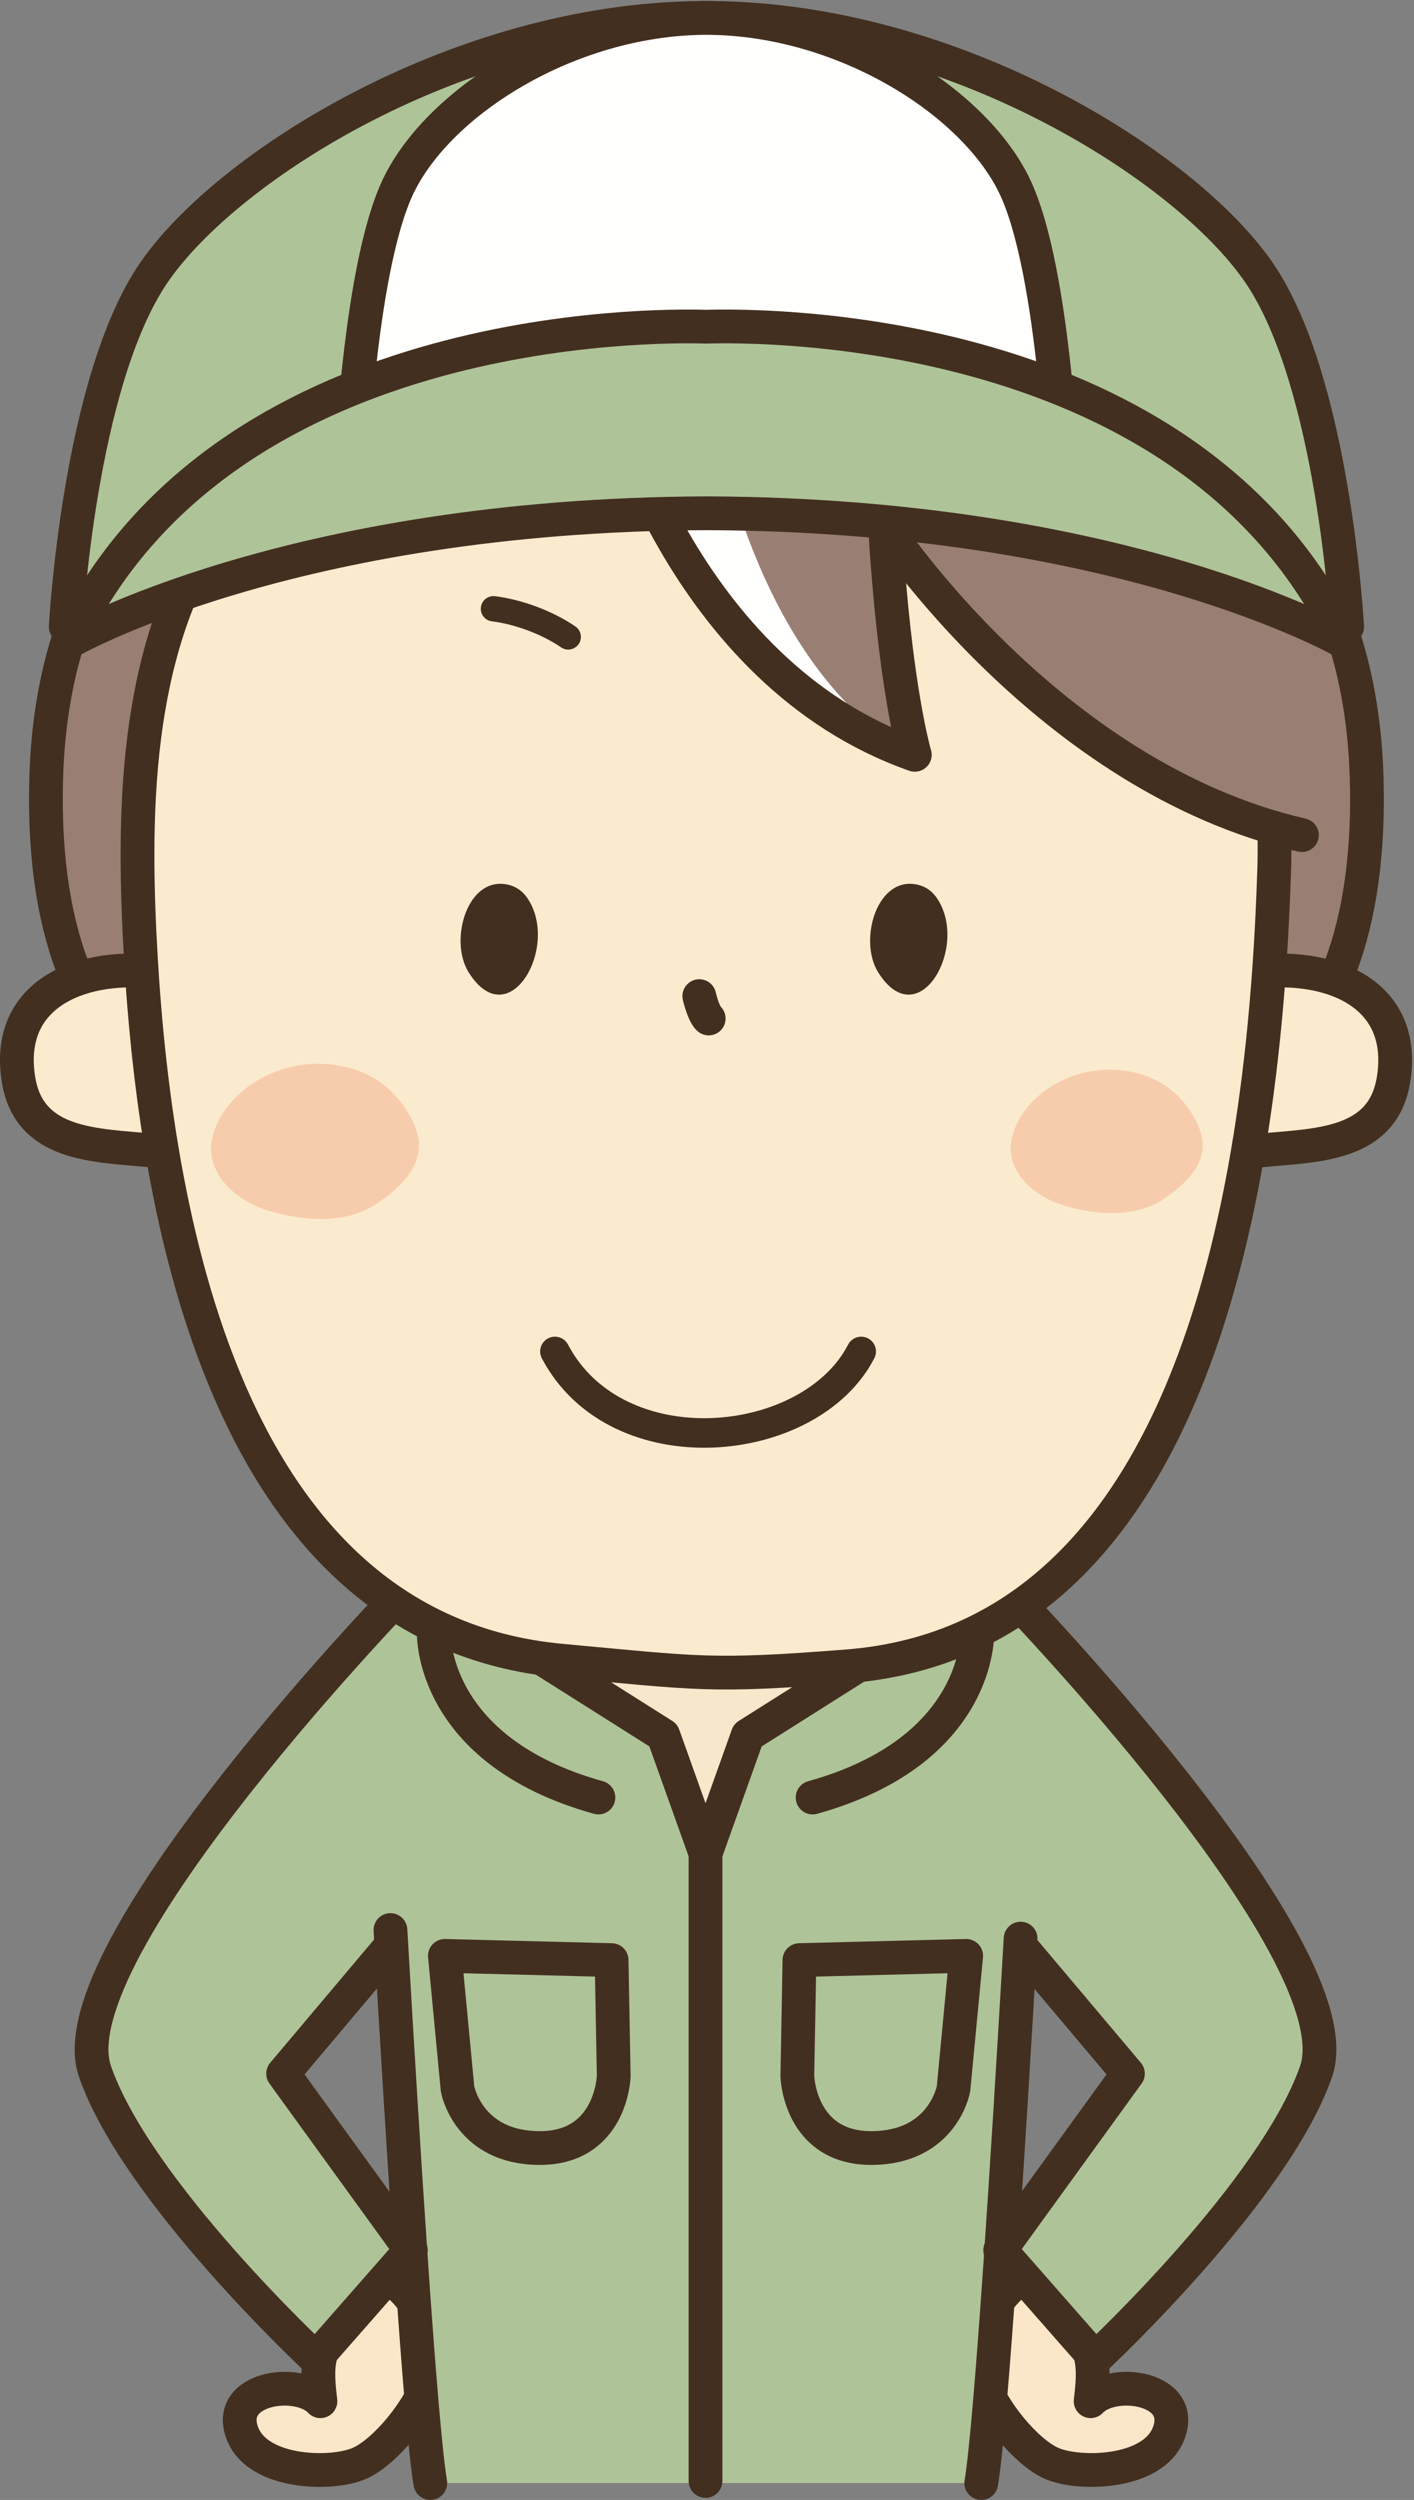
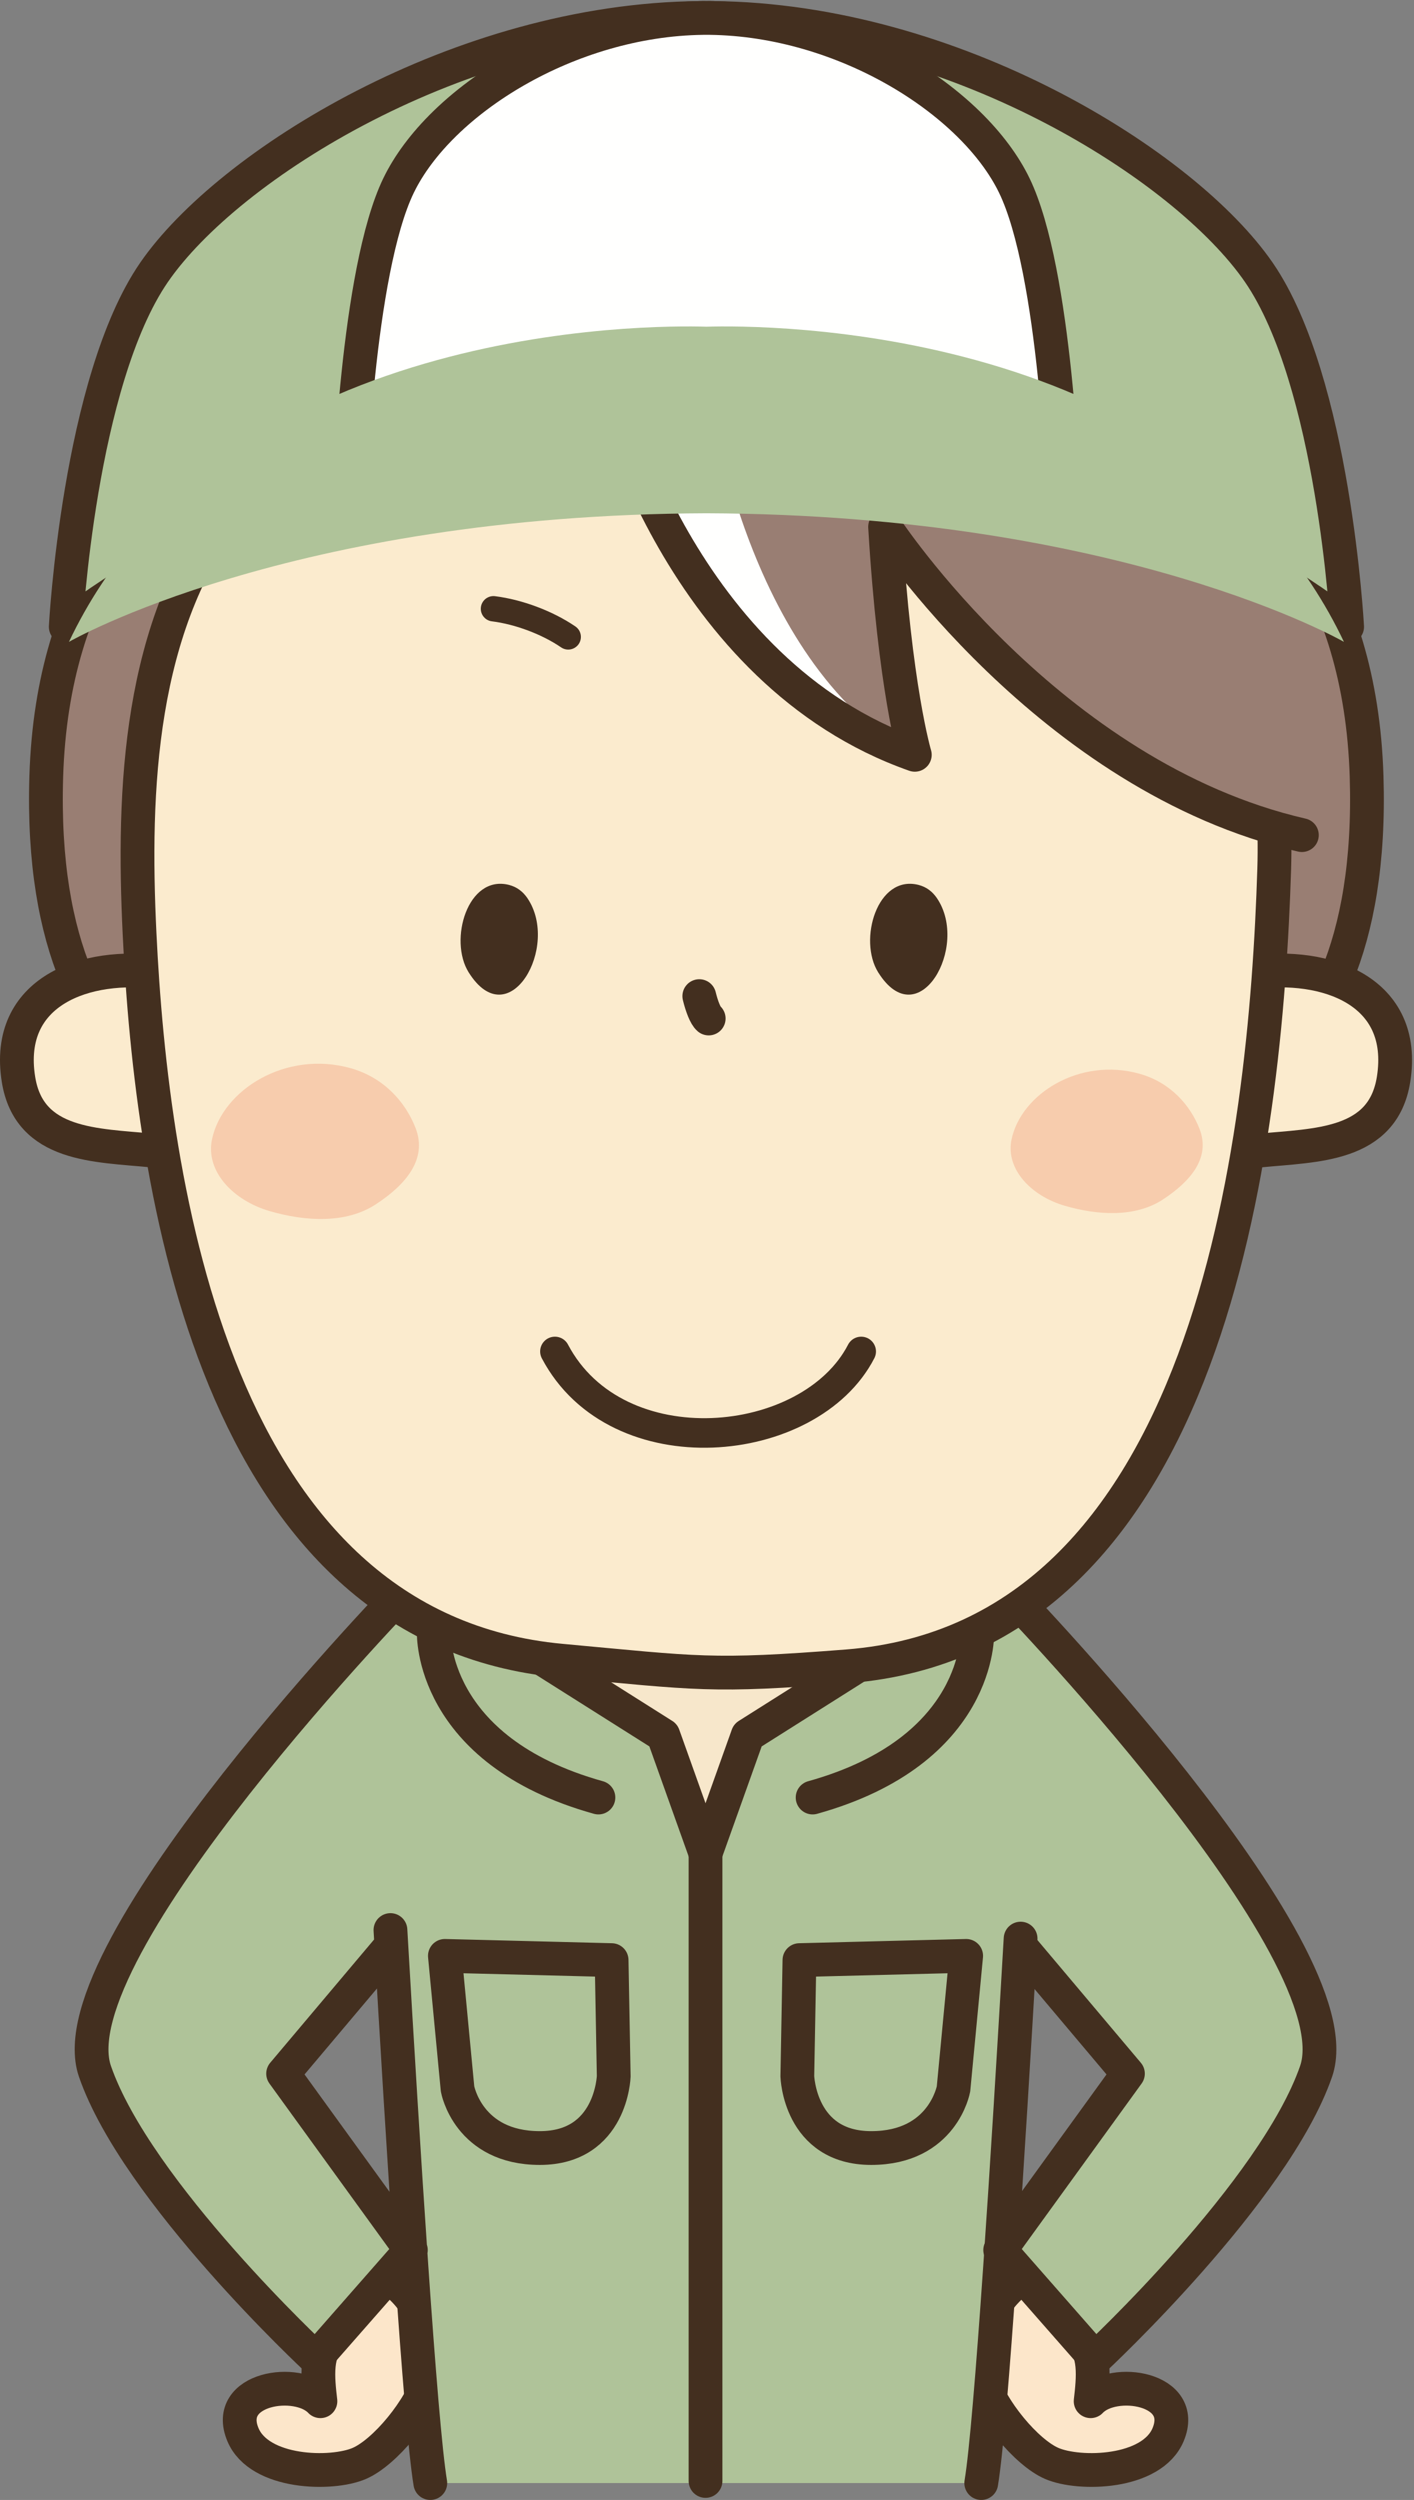
<svg xmlns="http://www.w3.org/2000/svg" version="1.1" x="0" y="0" width="670" height="1184" viewBox="0, 0, 670, 1184">
  <rect x="0" y="0" width="670" height="1184" fill="#808080" stroke="none" />
  <g id="Layer_1">
    <path d="M487.948,1076.91 C473.007,1083.36 459.193,1106.82 464.677,1125.38 C469.316,1141.07 486.361,1161.51 498.325,1166.69 C511.493,1172.39 545.734,1171.62 553.497,1153.06 C562.718,1131 527.573,1125.72 516.779,1137.24 C517.991,1126.68 519.58,1112.69 511.006,1107.33" fill="#FCE6CA" />
    <path d="M487.948,1076.91 C473.007,1083.36 459.193,1106.82 464.677,1125.38 C469.316,1141.07 486.361,1161.51 498.325,1166.69 C511.493,1172.39 545.734,1171.62 553.497,1153.06 C562.718,1131 527.573,1125.72 516.779,1137.24 C517.991,1126.68 519.58,1112.69 511.006,1107.33" fill-opacity="0" stroke="#432F1F" stroke-width="16" stroke-linecap="round" stroke-linejoin="round" />
    <path d="M180.656,1076.91 C195.596,1083.36 209.411,1106.82 203.926,1125.38 C199.288,1141.07 182.243,1161.51 170.279,1166.69 C157.111,1172.39 122.87,1171.62 115.107,1153.06 C105.885,1131 141.031,1125.72 151.825,1137.24 C150.613,1126.68 149.024,1112.69 157.597,1107.33" fill="#FCE6CA" />
    <path d="M180.656,1076.91 C195.596,1083.36 209.411,1106.82 203.926,1125.38 C199.288,1141.07 182.243,1161.51 170.279,1166.69 C157.111,1172.39 122.87,1171.62 115.107,1153.06 C105.885,1131 141.031,1125.72 151.825,1137.24 C150.613,1126.68 149.024,1112.69 157.597,1107.33" fill-opacity="0" stroke="#432F1F" stroke-width="16" stroke-linecap="round" stroke-linejoin="round" />
    <path d="M474.481,1064.89 C477.513,1020.27 480.634,968.989 483.333,922.667 L484.339,922.667 L534.449,982.098 L474.481,1064.89 z M134.155,982.098 L184.264,922.667 L185.505,922.667 C188.212,969.115 191.343,1020.54 194.383,1065.25 L134.155,982.098 z M474.74,750.967 L193.864,750.967 C193.864,750.967 25.261,924.073 45.001,981.045 C64.742,1038.02 149.597,1117 149.597,1117 L194.43,1065.94 C197.988,1118.2 201.418,1161.16 203.892,1176 L464.948,1176 C467.417,1161.18 470.84,1118.34 474.393,1066.19 L519.006,1117 C519.006,1117 603.862,1038.02 623.602,981.045 C643.342,924.073 474.74,750.967 474.74,750.967" fill="#AFC399" />
    <path d="M484.339,922.667 L534.449,982.098 L473.925,1065.65 L519.006,1117 C519.006,1117 603.862,1038.02 623.602,981.045 C643.342,924.073 474.74,750.967 474.74,750.967" fill="#AFC399" />
    <path d="M484.339,922.667 L534.449,982.098 L473.925,1065.65 L519.006,1117 C519.006,1117 603.862,1038.02 623.602,981.045 C643.342,924.073 474.74,750.967 474.74,750.967" fill-opacity="0" stroke="#432F1F" stroke-width="16" stroke-linecap="round" stroke-linejoin="round" />
    <path d="M184.264,922.667 L134.155,982.098 L194.678,1065.65 L149.597,1117 C149.597,1117 64.742,1038.02 45.001,981.045 C25.261,924.073 193.864,750.967 193.864,750.967" fill="#AFC399" />
    <path d="M184.264,922.667 L134.155,982.098 L194.678,1065.65 L149.597,1117 C149.597,1117 64.742,1038.02 45.001,981.045 C25.261,924.073 193.864,750.967 193.864,750.967 M483.596,918.144 C477.682,1019.98 469.614,1148 464.948,1176 M185.007,914.09 C190.942,1016.55 199.164,1147.63 203.892,1176" fill-opacity="0" stroke="#432F1F" stroke-width="16" stroke-linecap="round" stroke-linejoin="round" />
    <path d="M333.285,923.17 L334.583,935.661 L335.318,923.914 C334.754,923.709 334.075,923.46 333.285,923.17" fill="#AFC399" />
    <path d="M334.301,877.827 L314.301,821.827 L238.301,773.827 C238.301,773.827 258.793,737.214 332.29,737.214 C405.786,737.214 430.301,773.827 430.301,773.827 L354.301,821.827 L334.301,877.827" fill="#F7E7CB" />
    <path d="M334.301,877.827 L314.301,821.827 L238.301,773.827 C238.301,773.827 258.793,737.214 332.29,737.214 C405.786,737.214 430.301,773.827 430.301,773.827 L354.301,821.827 L334.301,877.827" fill-opacity="0" stroke="#432F1F" stroke-width="16" stroke-linecap="round" stroke-linejoin="round" />
    <path d="M334.301,873.328 L334.301,1175" fill="#F7E7CB" />
    <path d="M334.301,873.328 L334.301,1175 M463.048,773.326 C463.048,773.326 465.048,829.04 385.048,851.326 M205.554,773.326 C205.554,773.326 203.554,829.04 283.554,851.326" fill-opacity="0" stroke="#432F1F" stroke-width="16" stroke-linecap="round" stroke-linejoin="round" />
    <path d="M457.801,926.326 L378.801,928.326 L377.801,983.326 C377.801,983.326 378.801,1017.33 412.801,1017.33 C446.801,1017.33 451.801,989.326 451.801,989.326 L457.801,926.326" fill="#AFC399" />
    <path d="M457.801,926.326 L378.801,928.326 L377.801,983.326 C377.801,983.326 378.801,1017.33 412.801,1017.33 C446.801,1017.33 451.801,989.326 451.801,989.326 L457.801,926.326 z" fill-opacity="0" stroke="#432F1F" stroke-width="16" stroke-linecap="round" stroke-linejoin="round" />
    <path d="M210.801,926.326 L289.801,928.326 L290.801,983.326 C290.801,983.326 289.801,1017.33 255.801,1017.33 C221.801,1017.33 216.801,989.326 216.801,989.326 L210.801,926.326" fill="#AFC399" />
    <path d="M210.801,926.326 L289.801,928.326 L290.801,983.326 C290.801,983.326 289.801,1017.33 255.801,1017.33 C221.801,1017.33 216.801,989.326 216.801,989.326 L210.801,926.326 z" fill-opacity="0" stroke="#432F1F" stroke-width="16" stroke-linecap="round" stroke-linejoin="round" />
    <path d="M466.64,171.494 C466.64,171.494 641.772,182.907 647.536,367.603 C652.654,531.584 543.447,531.472 543.447,531.472" fill="#997E73" />
    <path d="M466.64,171.494 C466.64,171.494 641.772,182.907 647.536,367.603 C652.654,531.584 543.447,531.472 543.447,531.472" fill-opacity="0" stroke="#432F1F" stroke-width="16" stroke-linecap="round" stroke-linejoin="round" />
    <path d="M202.827,171.494 C202.827,171.494 27.695,182.907 21.93,367.603 C16.813,531.584 126.02,531.472 126.02,531.472" fill="#997E73" />
    <path d="M202.827,171.494 C202.827,171.494 27.695,182.907 21.93,367.603 C16.813,531.584 126.02,531.472 126.02,531.472" fill-opacity="0" stroke="#432F1F" stroke-width="16" stroke-linecap="round" stroke-linejoin="round" />
    <path d="M597.126,544.895 C623.462,542.287 655.251,543.031 660.321,511.184 C666.978,469.293 628.33,455.575 592.913,460.616" fill="#FBEBCE" />
    <path d="M597.126,544.895 C623.462,542.287 655.251,543.031 660.321,511.184 C666.978,469.293 628.33,455.575 592.913,460.616" fill-opacity="0" stroke="#432F1F" stroke-width="16" stroke-linecap="round" stroke-linejoin="round" />
    <path d="M71.949,544.895 C45.614,542.287 13.823,543.031 8.754,511.184 C2.096,469.293 40.746,455.575 76.163,460.616" fill="#FBEBCE" />
    <path d="M71.949,544.895 C45.614,542.287 13.823,543.031 8.754,511.184 C2.096,469.293 40.746,455.575 76.163,460.616" fill-opacity="0" stroke="#432F1F" stroke-width="16" stroke-linecap="round" stroke-linejoin="round" />
    <path d="M513.211,205.743 C454.21,160.881 373.436,154.268 300.287,158.429 C231.474,162.341 159.596,179.711 114.092,234.728 C66.028,292.84 62.705,370.271 66.131,441.643 C72.137,566.73 103.977,771.096 266.038,785.96 C330.836,791.903 336.652,793.718 401.563,788.616 C573.711,775.084 599.65,541.627 603.766,411.037 C605.92,342.714 580.242,269.099 530.432,220.575 C524.935,215.219 519.185,210.286 513.211,205.743" fill="#FBEBCE" />
    <path d="M479.3,539.668 C476.37,553.634 488.537,566.43 504.566,571.076 C520.118,575.591 537.891,576.681 550.989,568.113 C563.969,559.619 573.705,548.44 568.413,534.749 C564.05,523.501 554.64,512.686 540.02,508.563 C511.684,500.578 483.836,518.009 479.3,539.668" fill="#F7CCAD" />
    <path d="M100.455,539.594 C97.282,554.712 110.453,568.564 127.804,573.597 C144.641,578.484 163.881,579.665 178.06,570.387 C192.114,561.192 202.654,549.091 196.924,534.269 C192.203,522.091 182.015,510.386 166.186,505.92 C135.51,497.277 105.366,516.148 100.455,539.594" fill="#F7CCAD" />
    <path d="M515.276,203.81 C486.386,181.4 450.705,166.161 408.625,161.03 C364.958,155.706 320.104,157.204 276.25,159.233 C213.728,162.126 148.072,190.356 109.805,239.567 C65.652,296.351 62.851,373.924 66.129,442.209 C71.842,561.177 101.211,771.41 266.038,786.527 C330.834,792.47 336.651,794.285 401.561,789.183 C573.711,775.652 599.649,542.192 603.765,411.598 C606.373,328.867 575.67,250.665 515.276,203.81 z M335.804,482.372 C334.273,481.102 332.541,476.677 331.348,471.771" fill-opacity="0" stroke="#432F1F" stroke-width="16" stroke-linecap="round" stroke-linejoin="round" />
    <path d="M443.953,425.383 C441.864,422.309 438.991,420.051 435.201,419.096 C415.601,414.161 406.568,445.28 416.111,460.51 C435.143,490.891 459.532,448.344 443.953,425.383" fill="#432F1F" />
    <path d="M249.906,425.383 C247.816,422.309 244.942,420.051 241.151,419.096 C221.553,414.161 212.518,445.28 222.063,460.51 C241.094,490.891 265.484,448.344 249.906,425.383" fill="#432F1F" />
    <path d="M606.411,395.517 C487.975,366.487 416.113,249.527 416.113,249.527 C421.973,327.489 428.237,357.487 428.237,357.487 C314.059,303.49 289.892,185.03 289.892,180.53 C289.892,180.53 312.517,84.855 448.874,155.031 C629.292,247.884 606.411,395.517 606.411,395.517" fill="#FFFFFE" />
    <path d="M616.458,395.517 C523.734,371.583 450.875,287.879 428.154,259.23 C423.317,253.13 420.751,249.527 420.751,249.527 C426.317,327.489 432.264,357.487 432.264,357.487 C352.231,312 335.892,185.03 335.892,180.53 C335.892,180.53 337.376,84.855 466.861,155.031 C638.186,247.884 616.458,395.517 616.458,395.517" fill="#997E73" />
    <path d="M288.392,180.53 C288.392,185.03 322.472,318.489 433.467,357.487 C433.467,357.487 423.966,325.989 419.384,249.527 C419.384,249.527 496.963,367.987 616.875,395.517" fill-opacity="0" stroke="#432F1F" stroke-width="16" stroke-linecap="round" stroke-linejoin="round" />
    <path d="M596.493,129.017 C561.502,78.173 451.797,9.542 337.831,8.51 L337.831,8.48 C336.798,8.48 335.765,8.487 334.733,8.494 C333.7,8.487 332.668,8.48 331.635,8.48 L331.635,8.51 C217.667,9.542 107.962,78.173 72.973,129.017 C37.348,180.783 31.153,296.852 31.153,296.852 C31.153,296.852 71.423,264.314 139.575,234.733 C198.862,209 305.022,212.371 331.635,213.682 L331.635,214.028 C331.635,214.028 332.726,213.954 334.733,213.843 C336.743,213.954 337.831,214.028 337.831,214.028 L337.831,213.682 C364.444,212.371 470.604,209 529.889,234.733 C598.042,264.314 638.313,296.852 638.313,296.852 C638.313,296.852 632.118,180.783 596.493,129.017" fill="#AFC399" />
    <path d="M596.493,129.017 C561.502,78.173 451.797,9.542 337.831,8.51 L337.831,8.48 C336.798,8.48 335.765,8.487 334.733,8.494 C333.7,8.487 332.668,8.48 331.635,8.48 L331.635,8.51 C217.667,9.542 107.962,78.173 72.973,129.017 C37.348,180.783 31.153,296.852 31.153,296.852 C31.153,296.852 71.423,264.314 139.575,234.733 C198.862,209 305.022,212.371 331.635,213.682 L331.635,214.028 C331.635,214.028 332.726,213.954 334.733,213.843 C336.743,213.954 337.831,214.028 337.831,214.028 L337.831,213.682 C364.444,212.371 470.604,209 529.889,234.733 C598.042,264.314 638.313,296.852 638.313,296.852 C638.313,296.852 632.118,180.783 596.493,129.017 z" fill-opacity="0" stroke="#432F1F" stroke-width="16" stroke-linecap="round" stroke-linejoin="round" />
    <path d="M480.573,87.782 C461.079,47.677 399.956,9.318 336.458,8.503 L336.458,8.48 C335.884,8.48 335.309,8.486 334.733,8.491 C334.157,8.486 333.583,8.48 333.007,8.48 L333.007,8.503 C269.51,9.318 208.388,47.677 188.893,87.782 C169.043,128.614 165.593,235.944 165.593,235.944 C165.593,235.944 188.028,210.278 226.001,186.945 C259.032,166.647 318.181,169.306 333.007,170.34 L333.007,170.614 C333.007,170.614 333.614,170.554 334.733,170.466 C335.853,170.554 336.458,170.614 336.458,170.614 L336.458,170.34 C351.286,169.306 410.434,166.647 443.465,186.945 C481.436,210.278 503.874,235.944 503.874,235.944 C503.874,235.944 500.422,128.614 480.573,87.782" fill="#FFFFFE" />
    <path d="M480.573,87.782 C461.079,47.677 399.956,9.318 336.458,8.503 L336.458,8.48 C335.884,8.48 335.309,8.486 334.733,8.491 C334.157,8.486 333.583,8.48 333.007,8.48 L333.007,8.503 C269.51,9.318 208.388,47.677 188.893,87.782 C169.043,128.614 165.593,235.944 165.593,235.944 C165.593,235.944 188.028,210.278 226.001,186.945 C259.032,166.647 318.181,169.306 333.007,170.34 L333.007,170.614 C333.007,170.614 333.614,170.554 334.733,170.466 C335.853,170.554 336.458,170.614 336.458,170.614 L336.458,170.34 C351.286,169.306 410.434,166.647 443.465,186.945 C481.436,210.278 503.874,235.944 503.874,235.944 C503.874,235.944 500.422,128.614 480.573,87.782 z" fill-opacity="0" stroke="#432F1F" stroke-width="16" stroke-linecap="round" stroke-linejoin="round" />
    <path d="M636.801,304.002 C564.889,152.581 360.587,153.934 334.733,154.727 C308.88,153.934 104.577,152.581 32.665,304.002 C32.665,304.002 136.913,243.828 334.733,243.088 C532.553,243.828 636.801,304.002 636.801,304.002" fill="#AFC399" />
-     <path d="M636.801,304.002 C564.889,152.581 360.587,153.934 334.733,154.727 C308.88,153.934 104.577,152.581 32.665,304.002 C32.665,304.002 136.913,243.828 334.733,243.088 C532.553,243.828 636.801,304.002 636.801,304.002 z" fill-opacity="0" stroke="#432F1F" stroke-width="16" stroke-linecap="round" stroke-linejoin="round" />
    <path d="M269.25,301.646 C259.296,294.845 245.709,289.793 233.817,288.316" fill-opacity="0" stroke="#432F1F" stroke-width="12" stroke-linecap="round" stroke-linejoin="round" />
    <path d="M262.938,640.064 C292.384,695.857 383.82,687.027 408.063,640.064" fill-opacity="0" stroke="#432F1F" stroke-width="14" stroke-linecap="round" stroke-linejoin="round" />
  </g>
</svg>